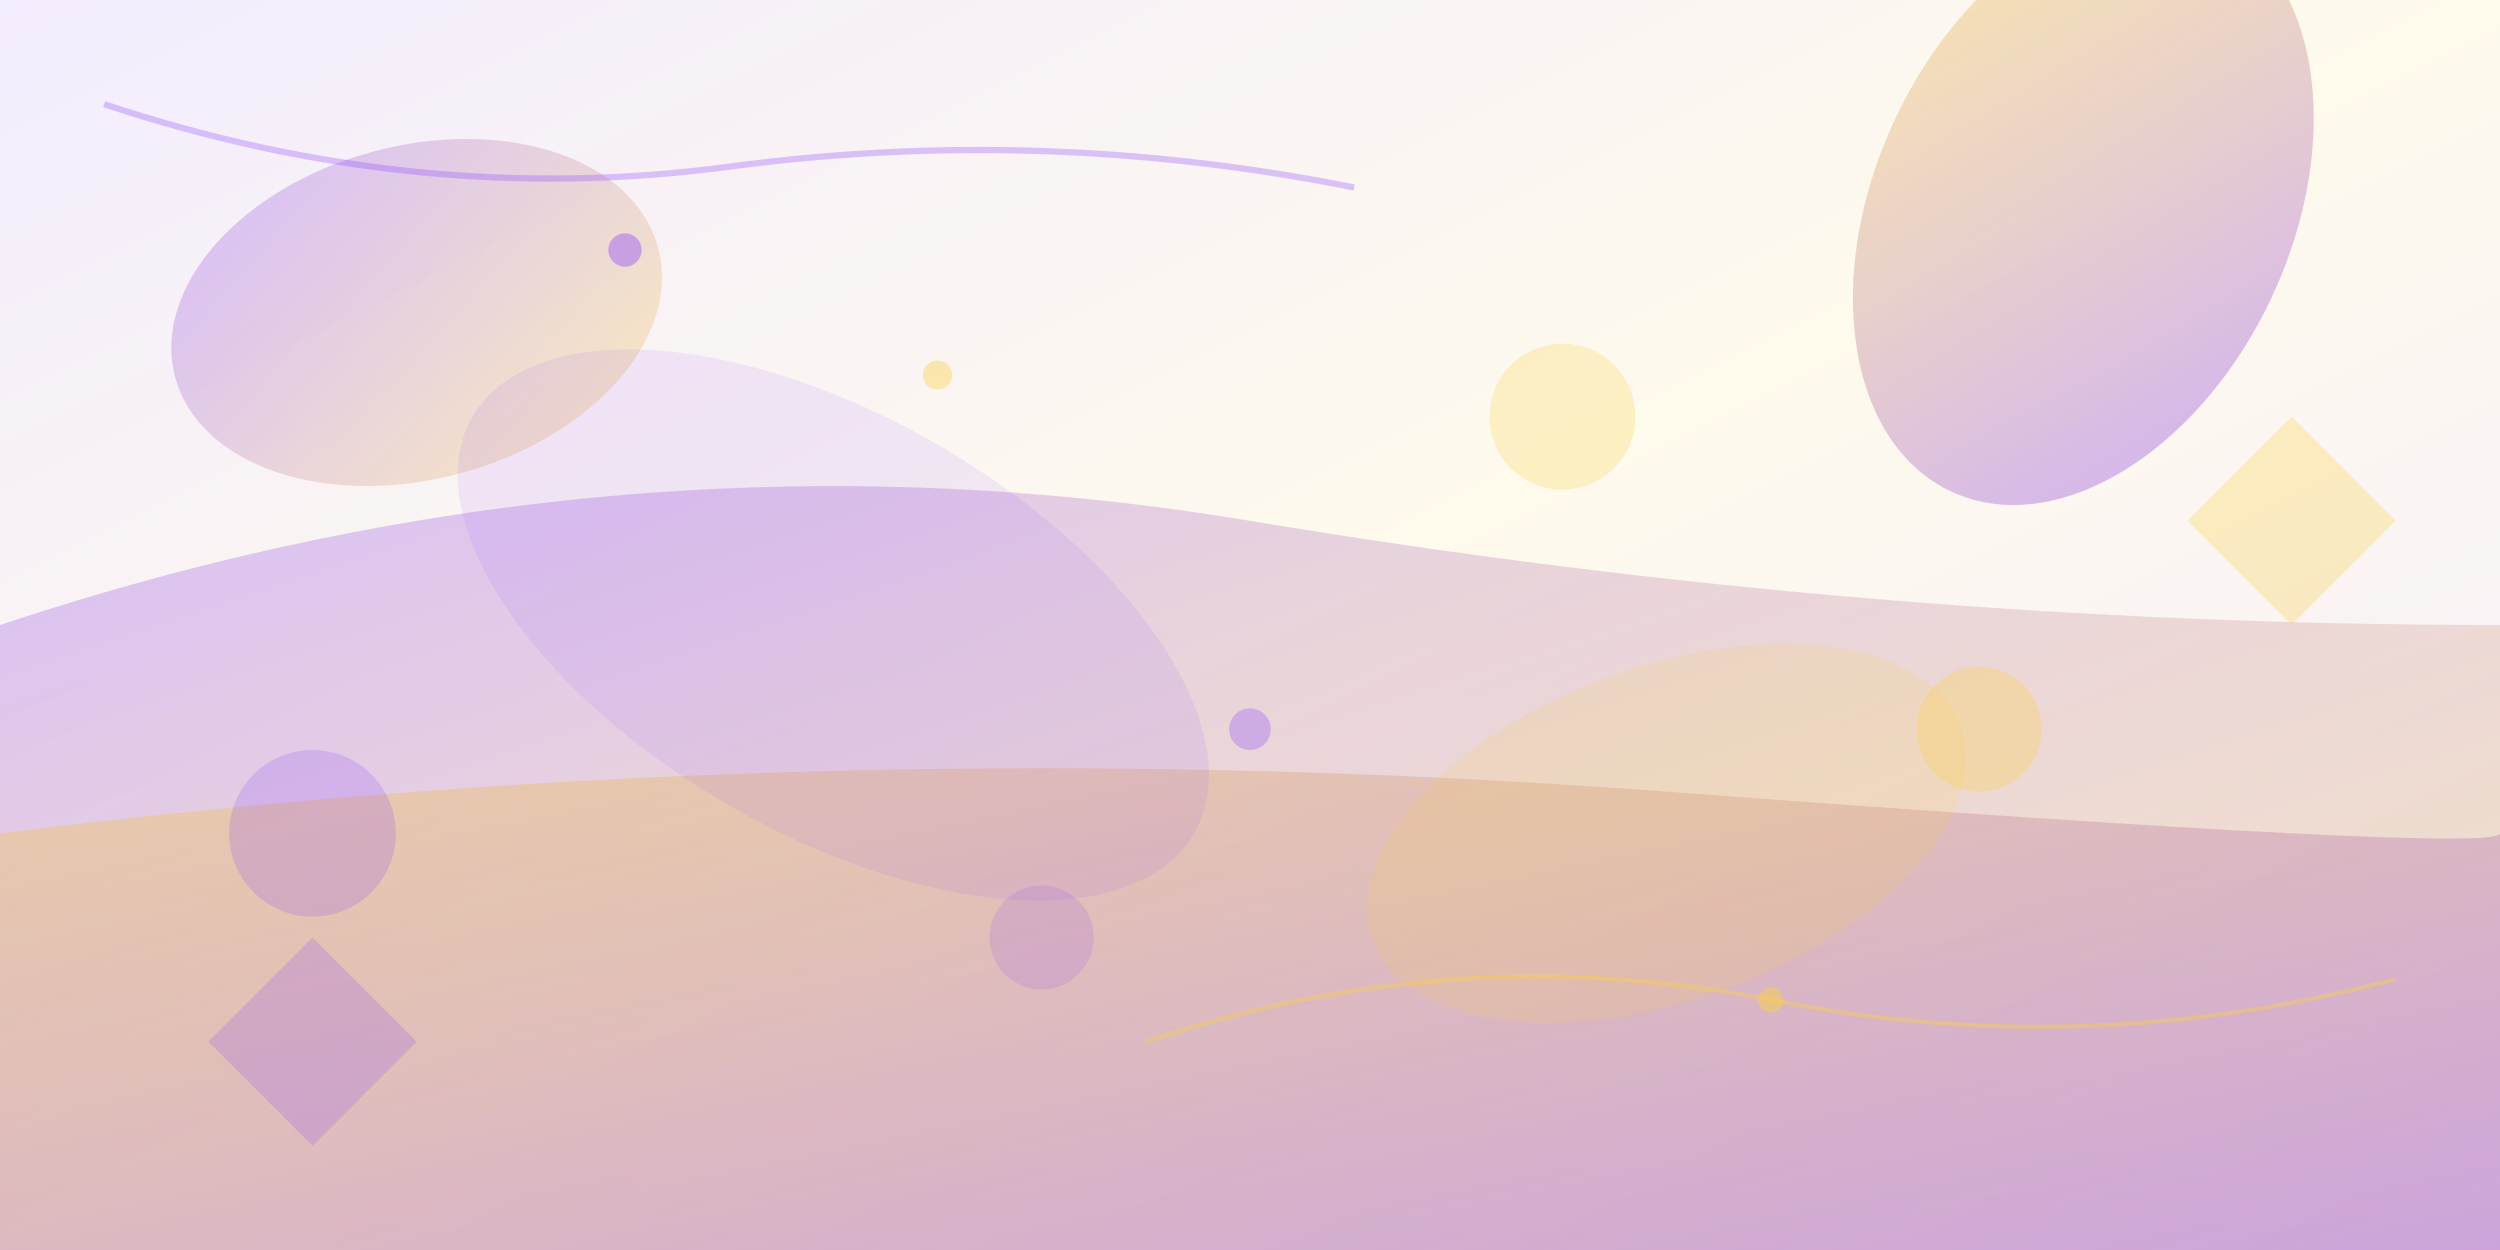
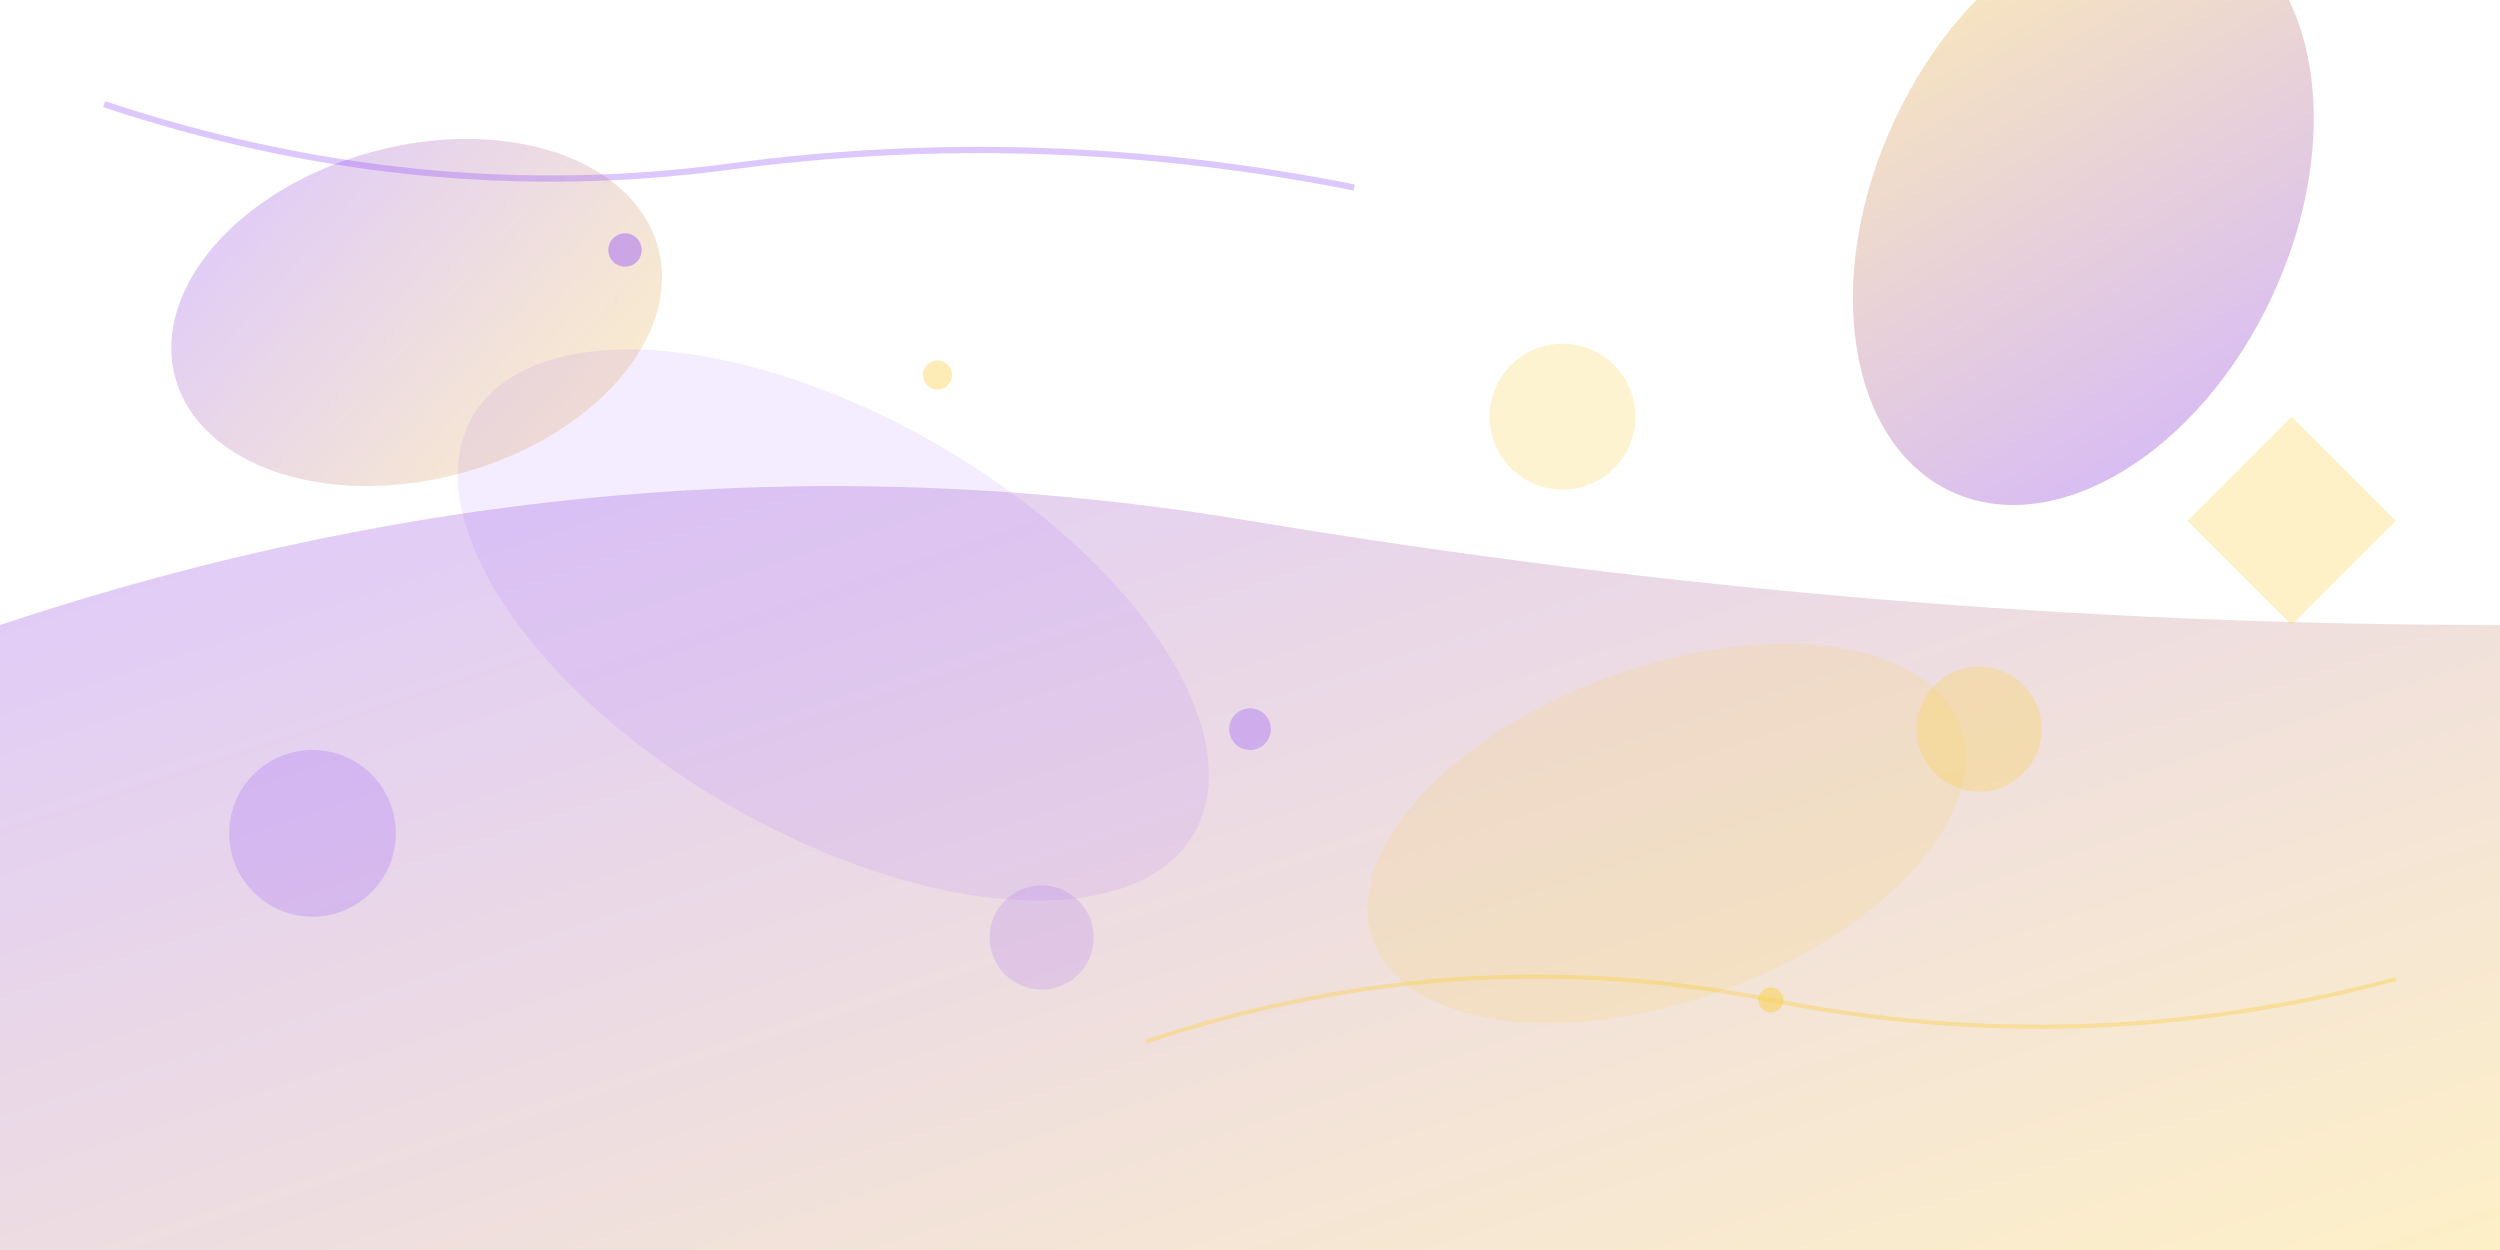
<svg xmlns="http://www.w3.org/2000/svg" width="1200" height="600" viewBox="0 0 1200 600" fill="none">
  <defs>
    <linearGradient id="bg-gradient" x1="0%" y1="0%" x2="100%" y2="100%">
      <stop offset="0%" style="stop-color:#8e46fa;stop-opacity:0.1" />
      <stop offset="50%" style="stop-color:#fad046;stop-opacity:0.1" />
      <stop offset="100%" style="stop-color:#8e46fa;stop-opacity:0.1" />
    </linearGradient>
    <linearGradient id="shape-gradient-1" x1="0%" y1="0%" x2="100%" y2="100%">
      <stop offset="0%" style="stop-color:#8e46fa;stop-opacity:0.3" />
      <stop offset="100%" style="stop-color:#fad046;stop-opacity:0.3" />
    </linearGradient>
    <linearGradient id="shape-gradient-2" x1="0%" y1="0%" x2="100%" y2="100%">
      <stop offset="0%" style="stop-color:#fad046;stop-opacity:0.4" />
      <stop offset="100%" style="stop-color:#8e46fa;stop-opacity:0.4" />
    </linearGradient>
  </defs>
-   <rect width="1200" height="600" fill="url(#bg-gradient)" />
  <ellipse cx="200" cy="150" rx="120" ry="80" fill="url(#shape-gradient-1)" transform="rotate(-15 200 150)" />
  <ellipse cx="1000" cy="100" rx="100" ry="150" fill="url(#shape-gradient-2)" transform="rotate(25 1000 100)" />
  <path d="M0 300 Q300 200 600 250 T1200 300 L1200 600 L0 600 Z" fill="url(#shape-gradient-1)" />
-   <path d="M0 400 Q400 350 800 380 T1200 400 L1200 600 L0 600 Z" fill="url(#shape-gradient-2)" />
  <circle cx="150" cy="400" r="40" fill="#8e46fa" opacity="0.2" />
  <circle cx="950" cy="350" r="30" fill="#fad046" opacity="0.3" />
  <circle cx="500" cy="450" r="25" fill="#8e46fa" opacity="0.15" />
  <circle cx="750" cy="200" r="35" fill="#fad046" opacity="0.25" />
  <circle cx="300" cy="120" r="8" fill="#8e46fa" opacity="0.4" />
  <circle cx="850" cy="480" r="6" fill="#fad046" opacity="0.5" />
  <circle cx="600" cy="350" r="10" fill="#8e46fa" opacity="0.3" />
  <circle cx="450" cy="180" r="7" fill="#fad046" opacity="0.4" />
-   <polygon points="100,500 150,450 200,500 150,550" fill="#8e46fa" opacity="0.2" />
  <polygon points="1050,250 1100,200 1150,250 1100,300" fill="#fad046" opacity="0.3" />
  <path d="M50 50 Q200 100 350 80 T650 90" stroke="#8e46fa" stroke-width="3" fill="none" opacity="0.3" />
  <path d="M550 500 Q700 450 850 480 T1150 470" stroke="#fad046" stroke-width="2" fill="none" opacity="0.4" />
  <ellipse cx="400" cy="300" rx="200" ry="100" fill="#8e46fa" opacity="0.1" transform="rotate(30 400 300)" />
  <ellipse cx="800" cy="400" rx="150" ry="80" fill="#fad046" opacity="0.15" transform="rotate(-20 800 400)" />
</svg>